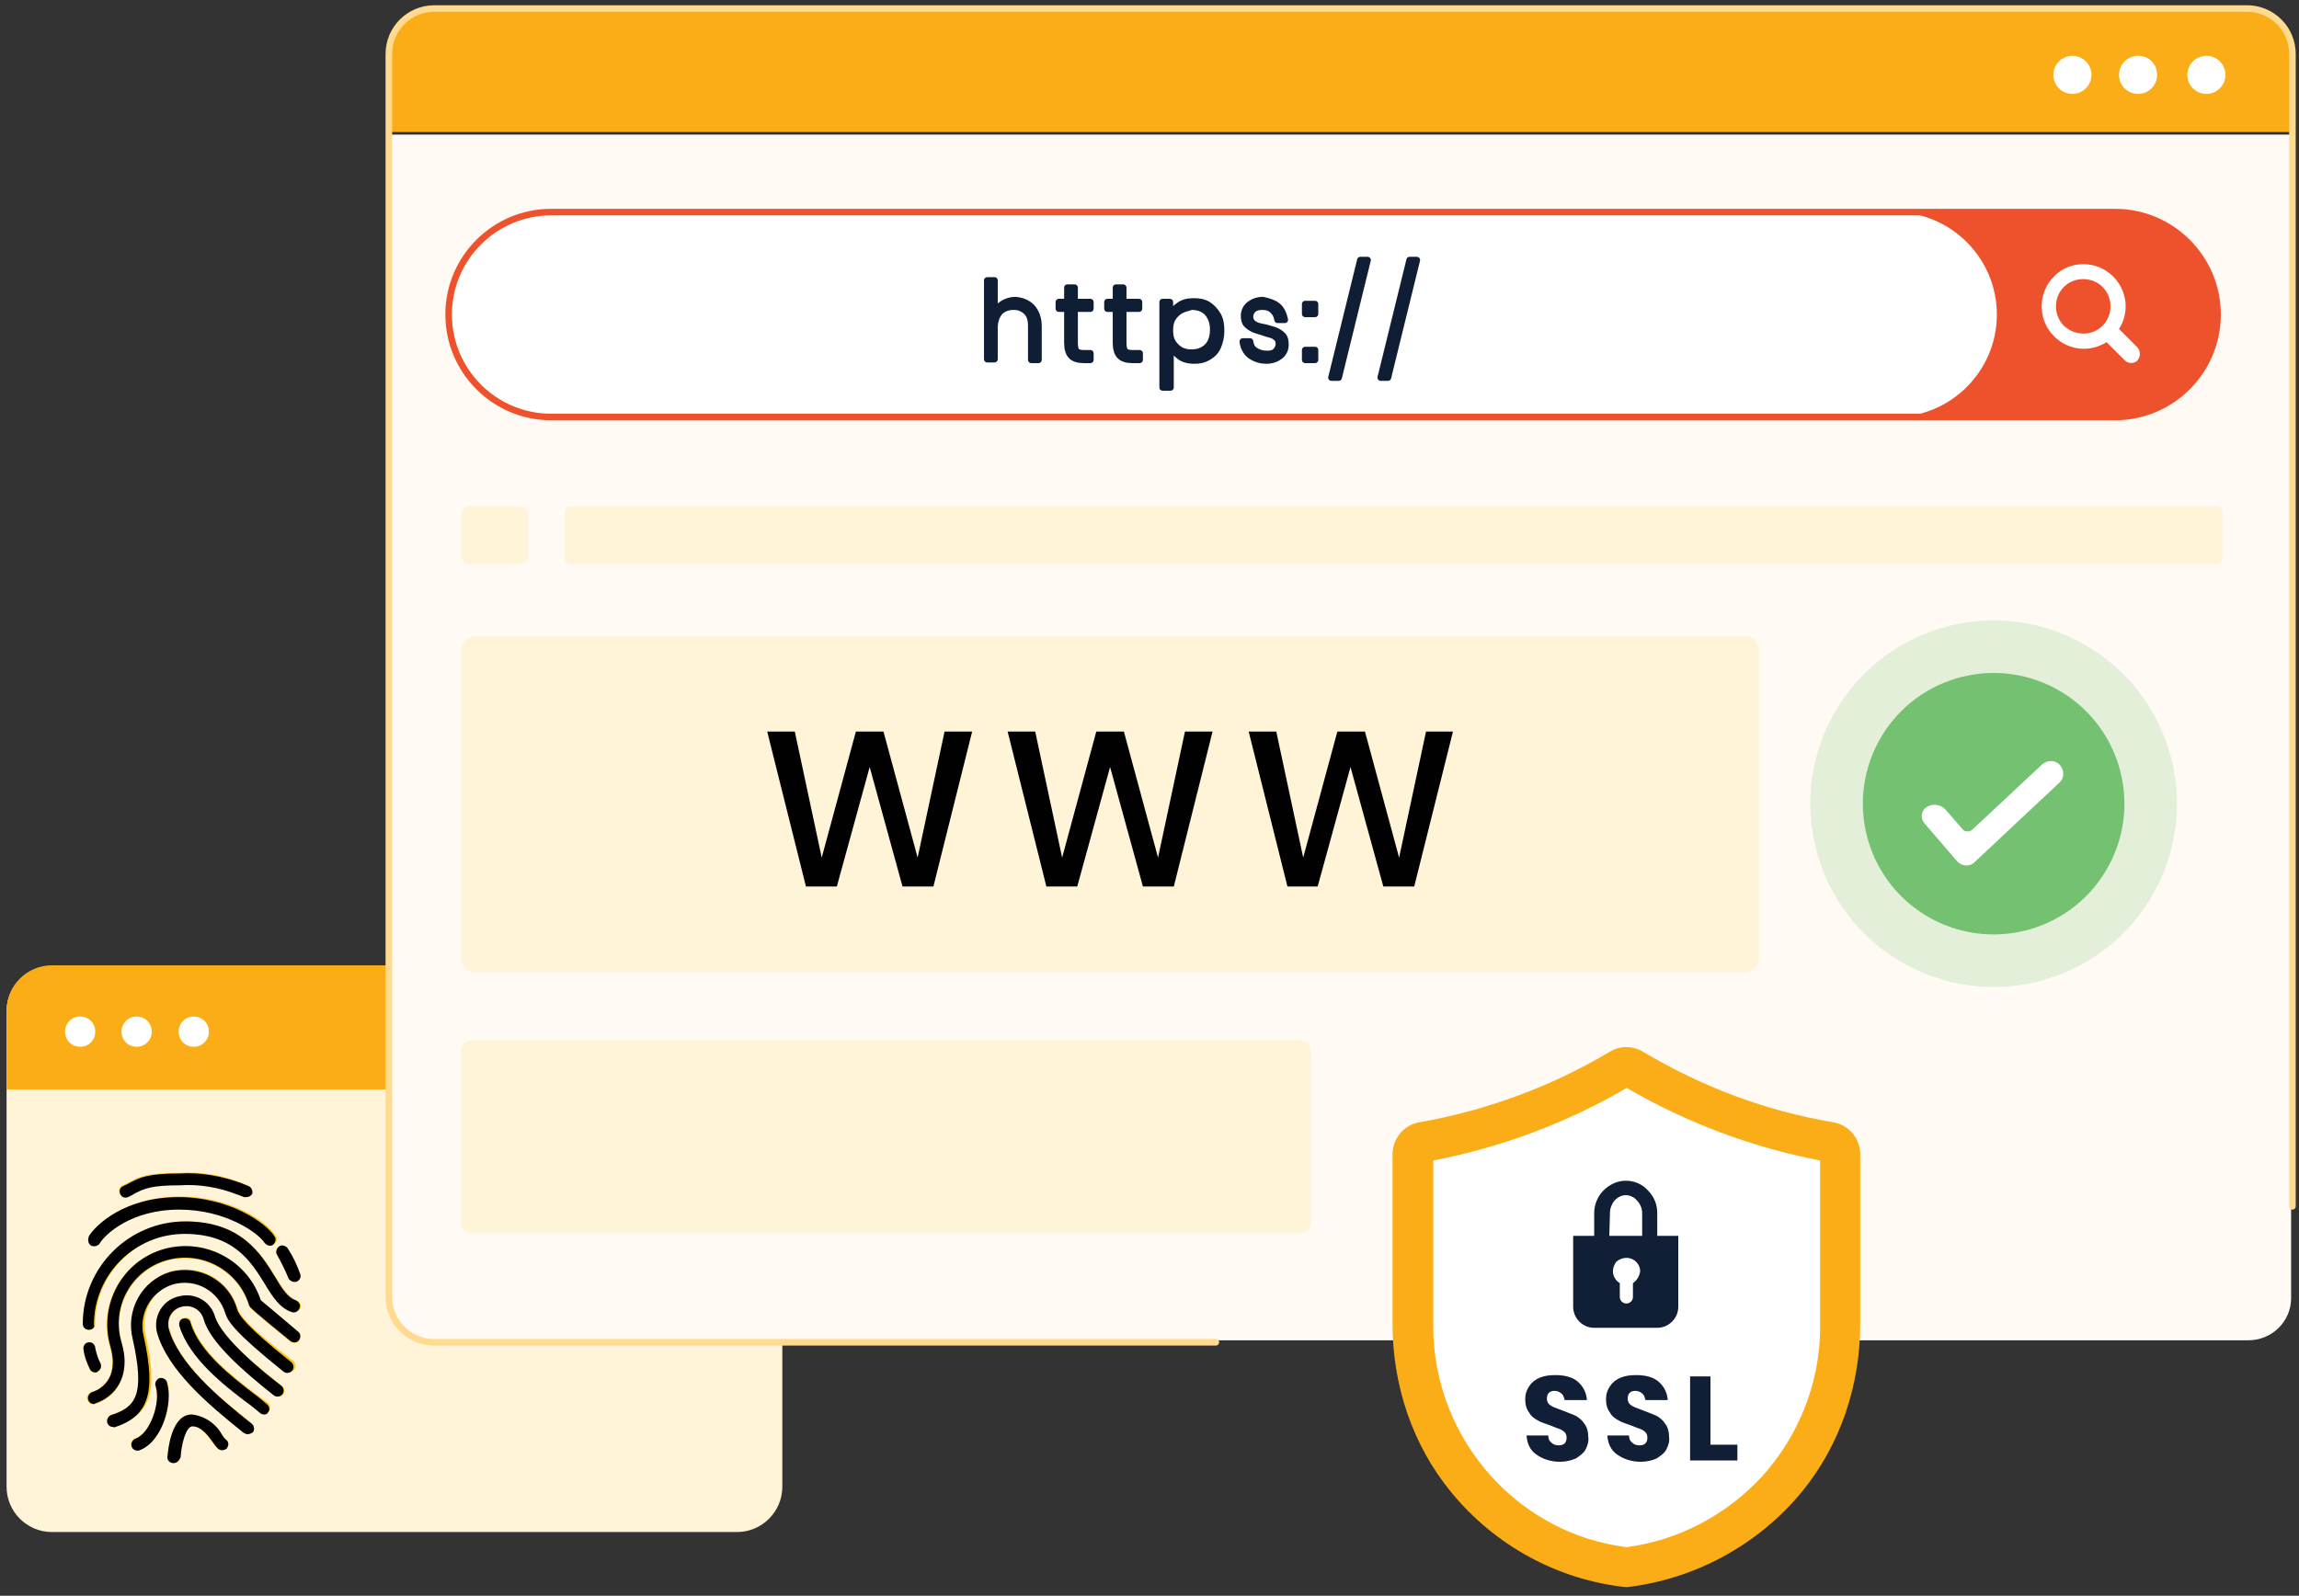
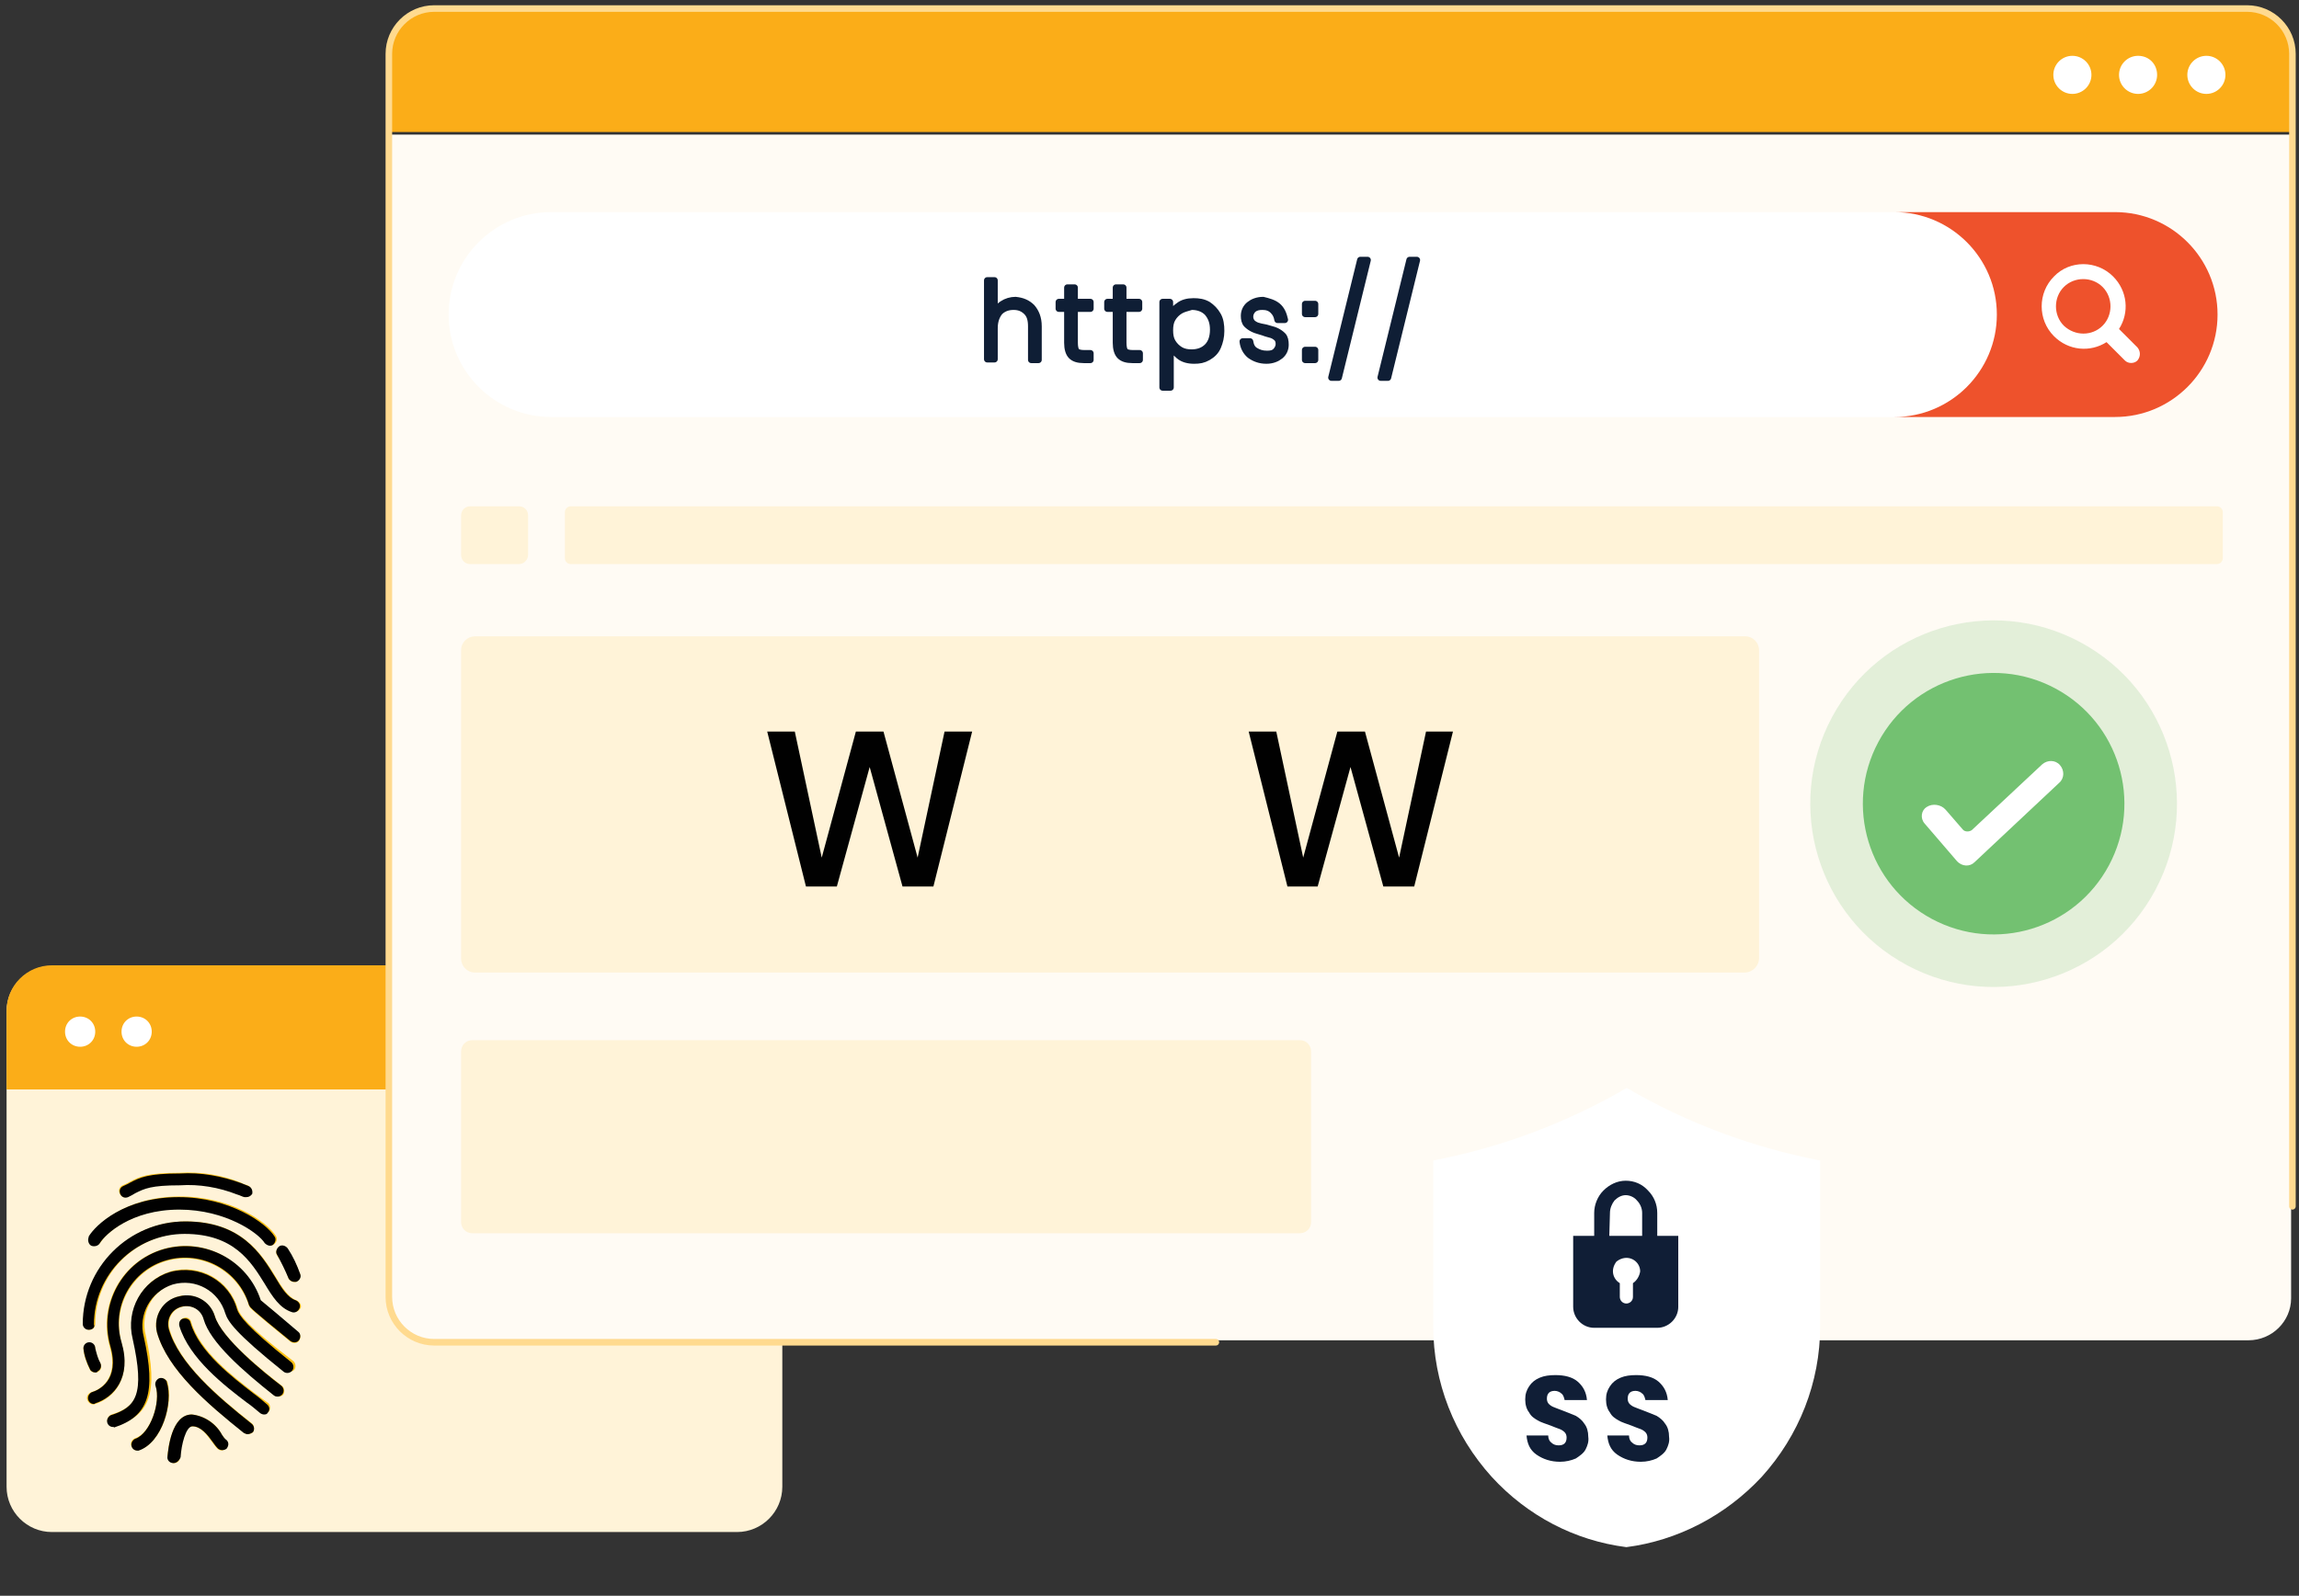
<svg xmlns="http://www.w3.org/2000/svg" id="Layer_1" x="0px" y="0px" viewBox="0 0 350 243" style="enable-background:new 0 0 350 243;" xml:space="preserve">
  <rect x="0" y="0" width="350" height="243" fill="#333333" stroke="none" />
  <style type="text/css">	.st0{fill:#FFF3D8;}	.st1{fill:#FBAD18;}	.st2{fill:#FFFFFF;}	.st3{fill:#FDC113;}	.st4{fill:#010101;}	.st5{fill:#FFFBF4;}	.st6{fill:none;stroke:#FFDA8F;stroke-linecap:round;stroke-linejoin:round;stroke-miterlimit:10;}	.st7{fill:#EE522C;}	.st8{fill:none;stroke:#EE522C;stroke-miterlimit:10;}	.st9{fill:#73C272;}	.st10{opacity:0.2;fill:#73C272;}	.st11{fill:#0F1E35;stroke:#0F1E35;stroke-width:0.992;stroke-linecap:round;stroke-linejoin:round;stroke-miterlimit:10;}	.st12{fill:#101E36;}</style>
  <g>
    <g>
      <g>
        <g>
          <path class="st0" d="M7.9,233.3h104.3c3.8,0,6.9-3.1,6.9-6.9v-72.4c0-3.8-3.1-6.9-6.9-6.9H7.9c-3.8,0-6.9,3.1-6.9,6.9v72.4     C1,230.2,4.1,233.3,7.9,233.3z" />
          <path class="st1" d="M1,165.9h118.1v-12c0-3.8-3.1-6.9-6.9-6.9H7.9c-3.8,0-6.9,3.1-6.9,6.9V165.9z" />
          <g>
-             <path class="st2" d="M27.2,157.1c0,1.3,1,2.3,2.3,2.3c1.3,0,2.3-1,2.3-2.3c0-1.3-1-2.3-2.3-2.3      C28.2,154.8,27.2,155.8,27.2,157.1z" />
            <path class="st2" d="M18.5,157.1c0,1.3,1,2.3,2.3,2.3c1.3,0,2.3-1,2.3-2.3c0-1.3-1-2.3-2.3-2.3      C19.5,154.8,18.5,155.8,18.5,157.1z" />
            <path class="st2" d="M9.9,157.1c0,1.3,1,2.3,2.3,2.3c1.3,0,2.3-1,2.3-2.3c0-1.3-1-2.3-2.3-2.3C10.9,154.8,9.9,155.8,9.9,157.1z      " />
          </g>
        </g>
      </g>
      <g>
        <g>
          <path class="st3" d="M32.7,200.4c-0.8-2.4-3.4-3.7-5.8-2.9c-2.3,0.8-3.6,3.1-3,5.4c1.7,5.8,7.7,10.9,13.3,15.3     c0.4,0.3,1,0.2,1.3-0.1c0.3-0.4,0.2-1-0.1-1.3c-5.3-4.2-11.1-9.1-12.6-14.4c-0.4-1.5,0.4-3,1.9-3.4c1.5-0.4,3,0.4,3.4,1.9     c1,3.5,6,7.8,10.7,11.6c0.4,0.3,1,0.2,1.3-0.1c0.3-0.4,0.2-1-0.1-1.3C40.3,209,33.7,203.8,32.7,200.4z" />
          <path class="st3" d="M39.6,198c-2-6.1-8.5-9.6-14.7-7.8c-6.3,1.8-10,8.4-8.2,14.8c0,0,0,0,0,0c1.5,5.2-1.7,6.7-2.8,7     c-0.5,0.2-0.8,0.7-0.6,1.2c0.2,0.5,0.7,0.8,1.2,0.6c2.8-0.9,5.5-3.8,4-9.3c-1.5-5.4,1.6-11,6.9-12.5c0,0,0,0,0,0     c5.3-1.5,10.8,1.5,12.5,6.8c0,0.1,0.1,0.1,0.1,0.2c0.1,0.2,0.3,0.5,6.2,5.3c0.4,0.3,1,0.3,1.3-0.1c0.3-0.4,0.3-1-0.1-1.3     C43.2,201,40.1,198.4,39.6,198z" />
          <path class="st3" d="M36.2,199.3c-1.3-4.4-5.8-6.9-10.2-5.7c-4.3,1.3-6.8,5.8-5.7,10.2c1.9,8.5,0.5,10.4-3.3,11.6     c-0.5,0.2-0.8,0.7-0.6,1.2c0.2,0.5,0.7,0.8,1.2,0.6c5.3-1.7,6.5-5.1,4.6-13.8c-0.9-3.4,1-7,4.4-8c3.4-1,7,1,8,4.4     c0.4,1.3,1.3,3,8.9,8.9c0.4,0.3,1,0.2,1.3-0.1c0.3-0.4,0.2-1-0.1-1.3C37.6,201.9,36.5,200.2,36.2,199.3z" />
          <path class="st3" d="M38.7,212.1c-3.1-2.4-8.3-6.3-9.6-10.8c-0.1-0.5-0.7-0.8-1.1-0.6c-0.5,0.1-0.7,0.6-0.6,1.1     c1.4,5,7,9.2,10.3,11.7c0.7,0.5,1.3,1,1.9,1.5c0.4,0.4,0.9,0.3,1.3,0c0.3-0.4,0.3-0.9,0-1.3C40.2,213.2,39.5,212.7,38.7,212.1z" />
          <path class="st3" d="M33.8,218.5c-0.9-1.7-2.6-2.9-4.6-3.1c-3.1,0-3.6,5.3-3.7,6.4c0,0.5,0.4,0.9,0.9,1h0.1     c0.5,0,0.9-0.4,0.9-0.9c0.1-1.9,0.8-4.7,1.8-4.7c1.4,0,2.3,1.3,3.1,2.4c0.3,0.4,0.5,0.7,0.8,1c0.4,0.4,0.9,0.3,1.3,0     c0.3-0.4,0.3-0.9,0-1.3C34.2,219.1,34,218.8,33.8,218.5z" />
          <path class="st3" d="M25.5,210.5c-0.2-0.5-0.7-0.7-1.2-0.6c-0.4,0.2-0.7,0.6-0.6,1.1c0.8,2.5-0.8,7.3-3.1,8     c-0.5,0.2-0.8,0.7-0.6,1.2c0.2,0.5,0.7,0.8,1.2,0.6c0,0,0,0,0,0C24.7,219.7,26.4,213.6,25.5,210.5z" />
          <path class="st3" d="M45.1,198c-1.1-0.4-2.1-1.8-3.1-3.5c-2.2-3.6-5.3-8.5-13.7-8.5c-8.6,0-15.6,7-15.6,15.6     c0,0.5,0.4,0.9,0.9,0.9s0.9-0.4,0.9-0.9c0-7.6,6.2-13.8,13.8-13.8c7.5,0,10.1,4.2,12.2,7.6c1.2,2,2.3,3.7,4.1,4.3     c0.5,0.2,1-0.1,1.2-0.6C45.9,198.7,45.6,198.2,45.1,198C45.1,198,45.1,198,45.1,198L45.1,198z" />
          <path class="st3" d="M14.5,209c0.5,0,0.9-0.4,0.9-0.9c0-0.1,0-0.3-0.1-0.4c-0.4-0.7-0.7-1.5-0.8-2.3c0-0.5-0.4-0.9-0.9-0.9     c-0.5,0-0.9,0.4-0.9,0.9c0.1,1.1,0.5,2.2,1,3.2C13.8,208.8,14.1,209,14.5,209z" />
          <path class="st3" d="M14,189.5c0.4,0.3,1,0.1,1.3-0.3c0,0,0,0,0,0c0.8-1.3,4.7-5.1,12.1-5.1c7.1,0,12.1,3.6,13,5.1     c0.3,0.4,0.8,0.6,1.3,0.3c0.4-0.3,0.6-0.8,0.3-1.3l0,0c-1.3-2.1-6.8-6-14.6-6c-8.2,0-12.7,4.3-13.7,6     C13.4,188.7,13.6,189.3,14,189.5z" />
          <path class="st3" d="M19.4,182.2c0.4-0.2,0.8-0.4,1.1-0.6c1.4-0.7,2.4-1.2,6.8-1.2c3-0.2,6,0.3,8.7,1.4c0.4,0.1,0.7,0.3,1.1,0.4     c0.1,0,0.2,0.1,0.3,0.1c0.5,0,0.9-0.4,0.9-0.9c0-0.4-0.2-0.7-0.6-0.9c-0.4-0.1-0.7-0.2-1-0.4c-3-1.2-6.2-1.7-9.4-1.5     c-4.9,0-6.1,0.6-7.6,1.4c-0.3,0.2-0.6,0.3-1,0.5c-0.5,0.2-0.7,0.7-0.5,1.2C18.4,182.2,18.9,182.5,19.4,182.2     C19.4,182.3,19.4,182.3,19.4,182.2L19.4,182.2z" />
          <path class="st3" d="M43.9,194.6c0.2,0.5,0.7,0.7,1.2,0.6c0.4-0.2,0.7-0.6,0.6-1.1c-0.5-1.4-1.2-2.7-1.9-3.9     c-0.3-0.4-0.8-0.6-1.3-0.3c-0.4,0.3-0.6,0.8-0.3,1.3C42.9,192.2,43.5,193.3,43.9,194.6z" />
        </g>
        <path class="st4" d="M37.7,218.4c-0.2,0-0.4-0.1-0.6-0.2c-5.5-4.4-11.6-9.6-13.2-15.3c-0.6-2.5,0.9-5,3.4-5.5    c2.3-0.6,4.7,0.7,5.4,3c1,3.4,7.6,8.7,10.1,10.6c0.4,0.3,0.5,0.9,0.2,1.3c-0.3,0.4-0.9,0.5-1.3,0.2c0,0,0,0,0,0    c-4.8-3.8-9.7-8.1-10.7-11.6c-0.4-1.5-1.9-2.3-3.4-1.9c-1.5,0.4-2.3,1.9-1.9,3.4c1.5,5.2,7.3,10.2,12.6,14.4    c0.4,0.3,0.5,0.9,0.2,1.3C38.2,218.3,37.9,218.4,37.7,218.4L37.7,218.4z" />
        <path class="st4" d="M14.3,213.8c-0.5,0-0.9-0.4-0.9-0.9c0-0.4,0.3-0.8,0.6-0.9c1-0.3,4.3-1.8,2.8-7c-1.8-6.3,1.8-13,8.2-14.8    c0,0,0,0,0,0c6.2-1.7,12.7,1.7,14.7,7.8c0.5,0.4,3.6,3,5.7,4.8c0.4,0.3,0.4,0.9,0.1,1.3c-0.3,0.4-0.9,0.4-1.3,0.1    c-5.9-4.8-6.1-5.1-6.2-5.3c0-0.1-0.1-0.1-0.1-0.2c-1.6-5.3-7.2-8.3-12.5-6.8c-5.4,1.5-8.5,7.1-6.9,12.5c0,0,0,0,0,0    c1.6,5.4-1.2,8.4-4,9.3C14.5,213.7,14.4,213.8,14.3,213.8z" />
        <path class="st4" d="M17.2,217.3c-0.5,0-0.9-0.4-0.9-0.9c0-0.4,0.3-0.8,0.6-0.9c3.8-1.2,5.2-3.1,3.3-11.6    c-1.1-4.4,1.4-8.9,5.7-10.2c4.4-1.2,9,1.3,10.2,5.7c0.3,0.9,1.4,2.6,8.2,8c0.4,0.3,0.5,0.9,0.2,1.3c-0.3,0.4-0.9,0.5-1.3,0.2    c0,0,0,0,0,0c-7.5-6-8.5-7.7-8.9-8.9c-1-3.4-4.5-5.4-8-4.4c-3.4,1.1-5.3,4.6-4.4,8c1.9,8.6,0.7,12.1-4.6,13.8    C17.4,217.2,17.3,217.3,17.2,217.3z" />
        <path class="st4" d="M40.2,215.4c-0.2,0-0.5-0.1-0.7-0.3c-0.6-0.5-1.3-1.1-1.9-1.5c-3.3-2.5-8.8-6.7-10.3-11.7    c-0.1-0.5,0.1-1,0.6-1.1c0.5-0.1,1,0.1,1.1,0.6c0,0,0,0,0,0c1.3,4.5,6.5,8.4,9.6,10.8c0.7,0.5,1.4,1.1,2.1,1.7    c0.4,0.4,0.4,0.9,0,1.3C40.7,215.3,40.5,215.4,40.2,215.4z" />
        <path class="st4" d="M26.4,222.8L26.4,222.8c-0.6,0-1-0.5-0.9-1c0.1-1.1,0.6-6.4,3.7-6.4c1.9,0.2,3.7,1.4,4.6,3.1    c0.2,0.3,0.4,0.6,0.7,0.8c0.4,0.4,0.3,0.9,0,1.3c-0.4,0.3-0.9,0.3-1.3,0c-0.3-0.3-0.6-0.7-0.8-1c-0.8-1.1-1.8-2.4-3.1-2.4    c-1,0-1.7,2.8-1.8,4.7C27.3,222.4,26.9,222.8,26.4,222.8z" />
        <path class="st4" d="M20.9,220.9c-0.5,0-0.9-0.4-0.9-0.9c0-0.4,0.3-0.8,0.6-0.9c2.3-0.8,3.9-5.6,3.1-8c-0.2-0.5,0.1-1,0.5-1.2    c0.5-0.2,1,0.1,1.2,0.5c0,0,0,0.1,0,0.1c1,3.1-0.7,9.2-4.3,10.4C21.1,220.9,21,220.9,20.9,220.9z" />
        <path class="st4" d="M13.5,202.5c-0.5,0-0.9-0.4-0.9-0.9c0-8.6,7-15.6,15.6-15.6c8.5,0,11.5,4.9,13.7,8.5c1,1.7,1.9,3.1,3.1,3.5    c0.5,0.2,0.8,0.7,0.6,1.2c-0.2,0.5-0.7,0.8-1.2,0.6c0,0,0,0,0,0c-1.8-0.6-2.9-2.3-4.1-4.3c-2.1-3.4-4.7-7.6-12.2-7.6    c-7.6,0-13.8,6.2-13.8,13.8C14.5,202.1,14.1,202.5,13.5,202.5z" />
        <path class="st4" d="M14.5,209c-0.3,0-0.7-0.2-0.8-0.5c-0.5-1-0.9-2.1-1-3.2c0-0.5,0.4-0.9,0.9-0.9s0.9,0.4,0.9,0.9    c0.2,0.8,0.4,1.6,0.8,2.3c0.2,0.5,0,1-0.4,1.2C14.8,209,14.6,209,14.5,209z" />
        <path class="st4" d="M41.1,189.7c-0.3,0-0.6-0.2-0.8-0.4c-0.9-1.5-5.9-5.1-13-5.1c-7.4,0-11.3,3.8-12.1,5.1    c-0.2,0.4-0.8,0.6-1.3,0.4c-0.4-0.2-0.6-0.8-0.4-1.3c0,0,0,0,0-0.1c1-1.7,5.4-6,13.7-6c7.7,0,13.3,3.9,14.6,6    c0.3,0.4,0.1,1-0.3,1.3C41.5,189.6,41.3,189.7,41.1,189.7z" />
        <path class="st4" d="M37.5,182.3c-0.1,0-0.2,0-0.3,0c-0.4-0.1-0.7-0.3-1.1-0.4c-2.8-1.1-5.8-1.6-8.7-1.4c-4.4,0-5.4,0.5-6.8,1.2    c-0.3,0.2-0.7,0.4-1.1,0.6c-0.5,0.2-1,0-1.2-0.5c-0.2-0.5,0-1,0.5-1.2c0.4-0.2,0.7-0.3,1-0.5c1.5-0.8,2.8-1.4,7.6-1.4    c3.2-0.2,6.4,0.4,9.4,1.5c0.3,0.1,0.7,0.3,1,0.4c0.5,0.2,0.7,0.7,0.6,1.2C38.2,182.1,37.9,182.3,37.5,182.3z" />
        <path class="st4" d="M44.8,195.2c-0.4,0-0.8-0.3-0.9-0.6c-0.5-1.2-1.1-2.4-1.7-3.5c-0.3-0.4-0.1-1,0.3-1.3c0.4-0.3,1-0.1,1.3,0.3    l0,0c0.8,1.2,1.4,2.5,1.9,3.9c0.2,0.5-0.1,1-0.6,1.2C45,195.2,44.9,195.2,44.8,195.2z" />
      </g>
    </g>
    <g>
      <path class="st5" d="M342.3,204.1H65.7c-3.6,0-6.4-2.9-6.4-6.4V20.5h289.5v177.2C348.8,201.2,345.9,204.1,342.3,204.1z" />
      <g>
        <g>
          <g>
            <path class="st1" d="M349,20.1H59.3V8.2c0-3.8,3.1-6.9,6.9-6.9h276c3.8,0,6.9,3.1,6.9,6.9V20.1z" />
            <path class="st6" d="M185.1,204.4H66.1c-3.8,0-6.9-3.1-6.9-6.9V8.2c0-3.8,3.1-6.9,6.9-6.9h276c3.8,0,6.9,3.1,6.9,6.9v175.5" />
            <g>
              <path class="st2" d="M318.4,11.4c0,1.6-1.3,2.9-2.9,2.9s-2.9-1.3-2.9-2.9s1.3-2.9,2.9-2.9S318.4,9.8,318.4,11.4z" />
              <path class="st2" d="M328.4,11.4c0,1.6-1.3,2.9-2.9,2.9c-1.6,0-2.9-1.3-2.9-2.9s1.3-2.9,2.9-2.9       C327.2,8.5,328.4,9.8,328.4,11.4z" />
              <path class="st2" d="M338.8,11.4c0,1.6-1.3,2.9-2.9,2.9s-2.9-1.3-2.9-2.9s1.3-2.9,2.9-2.9S338.8,9.8,338.8,11.4z" />
            </g>
          </g>
        </g>
      </g>
      <g>
        <g>
          <path class="st2" d="M322,63.5H83.9c-8.6,0-15.6-7-15.6-15.6l0,0c0-8.6,7-15.6,15.6-15.6H322c8.6,0,15.6,7,15.6,15.6l0,0     C337.6,56.5,330.6,63.5,322,63.5z" />
          <path class="st7" d="M322,32.3h-33.6c8.6,0,15.6,7,15.6,15.6c0,8.6-7,15.6-15.6,15.6H322c8.6,0,15.6-7,15.6-15.6     C337.6,39.3,330.6,32.3,322,32.3z" />
-           <path class="st8" d="M322,63.5H83.9c-8.6,0-15.6-7-15.6-15.6l0,0c0-8.6,7-15.6,15.6-15.6H322c8.6,0,15.6,7,15.6,15.6l0,0     C337.6,56.5,330.6,63.5,322,63.5z" />
          <path class="st2" d="M325.4,52.9l-2.8-2.8c1.6-2.5,1.3-5.8-0.9-8c-2.5-2.5-6.6-2.5-9,0c-2.5,2.5-2.5,6.6,0,9.1     c2.2,2.2,5.5,2.5,8,0.9l2.8,2.8c0.5,0.5,1.4,0.5,1.9,0C325.9,54.3,325.9,53.5,325.4,52.9z M314.2,49.6c-1.6-1.6-1.6-4.3,0-5.9     c1.6-1.6,4.3-1.6,5.9,0c1.6,1.6,1.6,4.3,0,5.9C318.5,51.2,315.9,51.2,314.2,49.6z" />
        </g>
        <g>
          <path id="XMLID_39_" class="st0" d="M337.5,85.9H86.9c-0.5,0-0.9-0.4-0.9-0.9v-7c0-0.5,0.4-0.9,0.9-0.9h250.6     c0.5,0,0.9,0.4,0.9,0.9v7C338.4,85.5,338,85.9,337.5,85.9z" />
          <path id="XMLID_36_" class="st0" d="M265.6,148.1H72.3c-1.2,0-2.1-1-2.1-2.1V99c0-1.2,1-2.1,2.1-2.1h193.4c1.2,0,2.1,1,2.1,2.1     v46.9C267.8,147.1,266.8,148.1,265.6,148.1z" />
          <path id="XMLID_35_" class="st0" d="M71.9,158.4h126c1,0,1.7,0.8,1.7,1.7v26c0,1-0.8,1.7-1.7,1.7h-126c-1,0-1.7-0.8-1.7-1.7v-26     C70.2,159.2,70.9,158.4,71.9,158.4z" />
          <path id="XMLID_34_" class="st0" d="M79,85.9h-7.4c-0.8,0-1.4-0.6-1.4-1.4v-6c0-0.8,0.6-1.4,1.4-1.4H79c0.8,0,1.4,0.6,1.4,1.4v6     C80.4,85.2,79.8,85.9,79,85.9z" />
          <ellipse transform="matrix(0.472 -0.882 0.882 0.472 52.261 332.166)" class="st9" cx="303.4" cy="122.5" rx="19.9" ry="19.9" />
          <ellipse transform="matrix(0.472 -0.882 0.882 0.472 52.261 332.166)" class="st10" cx="303.4" cy="122.5" rx="27.9" ry="27.9" />
          <g>
            <path class="st2" d="M297.9,131.1l-4.9-5.7c-0.7-0.8-0.5-2,0.3-2.5l0,0c0.9-0.6,2.2-0.4,2.9,0.4l2.6,3c0.3,0.4,1,0.4,1.4,0.1      l10.7-10c0.8-0.7,2-0.7,2.7,0.1l0,0c0.7,0.8,0.7,2-0.1,2.7l-12.9,12.1C299.9,132,298.7,132,297.9,131.1z" />
          </g>
        </g>
        <g>
          <path class="st4" d="M148,111.4l-5.9,23.6h-4.7l-5-18.2l-5,18.2h-4.7l-5.9-23.6h4.2l4.1,19.2l5.2-19.2h4.2l5.2,19.2l4.1-19.2     H148z" />
-           <path class="st4" d="M184.6,111.4l-5.9,23.6h-4.7l-5-18.2l-5,18.2h-4.7l-5.9-23.6h4.2l4.1,19.2l5.2-19.2h4.2l5.2,19.2l4.1-19.2     H184.6z" />
          <path class="st4" d="M221.2,111.4l-5.9,23.6h-4.7l-5-18.2l-5,18.2H196l-5.9-23.6h4.2l4.1,19.2l5.2-19.2h4.2l5.2,19.2l4.1-19.2     H221.2z" />
        </g>
      </g>
      <g>
        <g>
          <path class="st11" d="M157.1,46.8c0.6,0.7,1,1.6,1,2.9v5.1h-1.1v-5.1c0-1-0.2-1.7-0.7-2.2s-1.1-0.8-2-0.8     c-0.9,0-1.6,0.3-2.1,0.8c-0.5,0.6-0.8,1.4-0.8,2.5v4.7h-1.1v-12h1.1v5.3c0.2-0.8,0.6-1.3,1.2-1.7c0.6-0.4,1.3-0.6,2-0.6     C155.6,45.8,156.4,46.1,157.1,46.8z" />
          <path class="st11" d="M166,53.8v1H165c-0.9,0-1.5-0.2-1.9-0.6c-0.4-0.4-0.6-1.1-0.6-2V47h-1.3v-1h1.3v-2.2h1.1V46h2.4v1h-2.4     v5.2c0,0.6,0.1,1.1,0.3,1.3c0.2,0.2,0.6,0.3,1.2,0.3H166z" />
          <path class="st11" d="M173.5,53.8v1h-1.1c-0.9,0-1.5-0.2-1.9-0.6c-0.4-0.4-0.6-1.1-0.6-2V47h-1.3v-1h1.3v-2.2h1.1V46h2.4v1h-2.4     v5.2c0,0.6,0.1,1.1,0.3,1.3c0.2,0.2,0.6,0.3,1.2,0.3H173.5z" />
          <path class="st11" d="M183.9,46.4c0.6,0.4,1.1,0.9,1.5,1.6c0.4,0.7,0.5,1.5,0.5,2.4c0,0.9-0.2,1.7-0.5,2.4     c-0.3,0.7-0.8,1.2-1.5,1.6s-1.3,0.5-2.1,0.5c-0.9,0-1.7-0.2-2.3-0.7c-0.6-0.5-1.1-1.1-1.3-1.8V59H177V46h1.1v2.4     c0.2-0.8,0.7-1.4,1.3-1.8c0.6-0.5,1.4-0.7,2.3-0.7C182.5,45.9,183.2,46,183.9,46.4z M179.7,47.3c-0.5,0.3-0.9,0.7-1.2,1.2     c-0.3,0.5-0.4,1.1-0.4,1.8c0,0.7,0.1,1.3,0.4,1.8c0.3,0.5,0.7,0.9,1.2,1.2c0.5,0.3,1.1,0.4,1.7,0.4c1,0,1.8-0.3,2.4-0.9     c0.6-0.6,0.9-1.5,0.9-2.6c0-1.1-0.3-1.9-0.9-2.6c-0.6-0.6-1.4-0.9-2.4-0.9C180.8,46.9,180.2,47,179.7,47.3z" />
          <path class="st11" d="M194.5,46.6c0.6,0.5,0.9,1.2,1.1,2.1h-1.1c-0.1-0.6-0.3-1-0.7-1.4c-0.4-0.4-0.9-0.6-1.6-0.6     c-0.6,0-1,0.1-1.4,0.4c-0.3,0.3-0.5,0.7-0.5,1.1c0,0.4,0.1,0.6,0.3,0.9c0.2,0.2,0.5,0.4,0.8,0.5c0.3,0.1,0.7,0.2,1.3,0.3     c0.6,0.2,1.2,0.3,1.6,0.5c0.4,0.2,0.7,0.4,1,0.7c0.3,0.3,0.4,0.8,0.4,1.4c0,0.7-0.3,1.3-0.8,1.7c-0.5,0.4-1.2,0.7-2.1,0.7     c-1,0-1.8-0.3-2.5-0.8c-0.6-0.5-1-1.2-1.1-2.1h1.1c0.1,0.6,0.3,1.1,0.8,1.4s1,0.5,1.8,0.5c0.6,0,1-0.1,1.3-0.4     c0.3-0.3,0.5-0.7,0.5-1.1c0-0.4-0.1-0.7-0.3-0.9c-0.2-0.2-0.5-0.4-0.8-0.5c-0.3-0.1-0.8-0.2-1.3-0.4c-0.6-0.2-1.1-0.3-1.5-0.5     c-0.4-0.2-0.7-0.4-1-0.7s-0.4-0.8-0.4-1.3c0-0.7,0.3-1.3,0.8-1.7c0.5-0.4,1.2-0.7,2.1-0.7C193.1,45.9,193.9,46.1,194.5,46.6z" />
          <path class="st11" d="M200.2,46.3v1.5h-1.5v-1.5H200.2z M200.2,53.3v1.5h-1.5v-1.5H200.2z" />
          <path class="st11" d="M208.2,39.6l-4.4,17.9h-1.1l4.4-17.9H208.2z" />
          <path class="st11" d="M215.7,39.6l-4.4,17.9h-1.1l4.4-17.9H215.7z" />
        </g>
      </g>
    </g>
    <g>
      <g>
-         <path class="st1" d="M247.6,241.7c-10.4-1.1-20-6.3-26.7-14.5c-5.9-7.2-8.9-16.3-8.9-25.6v-25.8c0-2.4,1.7-4.5,4.1-4.9    c10.2-1.8,20-5.4,28.9-10.7c1.6-1,3.6-1,5.2,0c8.9,5.3,18.7,9,28.9,10.7c2.4,0.4,4.1,2.5,4.1,4.9v25.8c0,9.3-3,18.4-8.9,25.6    C267.6,235.3,258,240.5,247.6,241.7C247.6,241.7,247.6,241.7,247.6,241.7z" />
        <path class="st2" d="M247.6,235.6C247.6,235.6,247.6,235.6,247.6,235.6c-7.9-1-15.1-4.8-20.5-10.7c-5.7-6.3-8.9-14.4-8.9-22.9    v-25.2c0,0,0-0.1,0.1-0.1c10.3-2,20.2-5.7,29.3-11c0,0,0.1,0,0.1,0c9.1,5.3,19,9,29.3,11c0,0,0.1,0,0.1,0.1v25.2    c0,8.5-3.2,16.6-8.9,22.9C262.7,230.8,255.4,234.6,247.6,235.6z" />
      </g>
      <g>
        <path class="st12" d="M241.4,220.7c-0.3,0.6-0.9,1-1.5,1.4c-0.7,0.3-1.5,0.5-2.4,0.5c-1.4,0-2.6-0.4-3.6-1.1s-1.4-1.7-1.5-2.9    h3.3c0,0.5,0.2,0.9,0.5,1.1c0.3,0.3,0.7,0.4,1.1,0.4c0.4,0,0.7-0.1,0.9-0.3c0.2-0.2,0.3-0.5,0.3-0.9c0-0.3-0.1-0.6-0.3-0.8    c-0.2-0.2-0.5-0.4-0.8-0.5c-0.3-0.1-0.8-0.3-1.3-0.5c-0.8-0.3-1.5-0.5-2-0.8c-0.5-0.3-1-0.6-1.3-1.2c-0.4-0.5-0.6-1.2-0.6-2    c0-0.8,0.2-1.4,0.6-2c0.4-0.6,0.9-1,1.6-1.3c0.7-0.3,1.5-0.4,2.4-0.4c1.4,0,2.6,0.3,3.4,1c0.8,0.7,1.3,1.6,1.4,2.8h-3.4    c-0.1-0.4-0.2-0.8-0.5-1c-0.2-0.2-0.6-0.4-1-0.4c-0.4,0-0.7,0.1-0.9,0.3c-0.2,0.2-0.3,0.5-0.3,0.9c0,0.3,0.1,0.6,0.3,0.8    c0.2,0.2,0.5,0.4,0.8,0.5c0.3,0.1,0.7,0.3,1.3,0.5c0.8,0.3,1.5,0.6,2,0.8c0.5,0.3,1,0.7,1.3,1.2c0.4,0.5,0.6,1.2,0.6,2    C241.9,219.5,241.7,220.1,241.4,220.7z" />
        <path class="st12" d="M253.7,220.7c-0.3,0.6-0.9,1-1.5,1.4c-0.7,0.3-1.5,0.5-2.4,0.5c-1.4,0-2.6-0.4-3.6-1.1s-1.4-1.7-1.5-2.9    h3.3c0,0.5,0.2,0.9,0.5,1.1c0.3,0.3,0.7,0.4,1.1,0.4c0.4,0,0.7-0.1,0.9-0.3c0.2-0.2,0.3-0.5,0.3-0.9c0-0.3-0.1-0.6-0.3-0.8    c-0.2-0.2-0.5-0.4-0.8-0.5c-0.3-0.1-0.8-0.3-1.3-0.5c-0.8-0.3-1.5-0.5-2-0.8c-0.5-0.3-1-0.6-1.3-1.2c-0.4-0.5-0.6-1.2-0.6-2    c0-0.8,0.2-1.4,0.6-2c0.4-0.6,0.9-1,1.6-1.3c0.7-0.3,1.5-0.4,2.4-0.4c1.4,0,2.6,0.3,3.4,1c0.8,0.7,1.3,1.6,1.4,2.8h-3.4    c-0.1-0.4-0.2-0.8-0.5-1c-0.2-0.2-0.6-0.4-1-0.4c-0.4,0-0.7,0.1-0.9,0.3c-0.2,0.2-0.3,0.5-0.3,0.9c0,0.3,0.1,0.6,0.3,0.8    c0.2,0.2,0.5,0.4,0.8,0.5c0.3,0.1,0.7,0.3,1.3,0.5c0.8,0.3,1.5,0.6,2,0.8c0.5,0.3,1,0.7,1.3,1.2c0.4,0.5,0.6,1.2,0.6,2    C254.2,219.5,254,220.1,253.7,220.7z" />
-         <path class="st12" d="M260.4,220h4.1v2.4h-7.2v-12.8h3.1V220z" />
      </g>
      <path class="st12" d="M255.5,188.2h-3.2l0-3.5c0-1.3-0.5-2.5-1.4-3.4c-0.9-1-2.1-1.5-3.4-1.5c-1.3,0-2.5,0.6-3.4,1.5   c-0.9,0.9-1.4,2.2-1.4,3.4l0,3.5h-3.2v10.8c0,1.7,1.4,3.2,3.2,3.2h9.6c1.7,0,3.2-1.4,3.2-3.2V188.2z M245.1,184.7   c0-0.7,0.3-1.4,0.7-1.9c0.5-0.5,1.1-0.8,1.7-0.8c0.6,0,1.3,0.3,1.7,0.8c0.5,0.5,0.8,1.2,0.8,1.9l0,3.5h-5L245.1,184.7z    M248.6,195.4v2.1c0,0.6-0.5,1-1,1c-0.6,0-1-0.5-1-1v-2.1c-1-0.6-1.5-2-0.5-3.3c1.7-1.3,3.6-0.1,3.6,1.5   C249.6,194.3,249.2,195,248.6,195.4z" />
    </g>
  </g>
</svg>